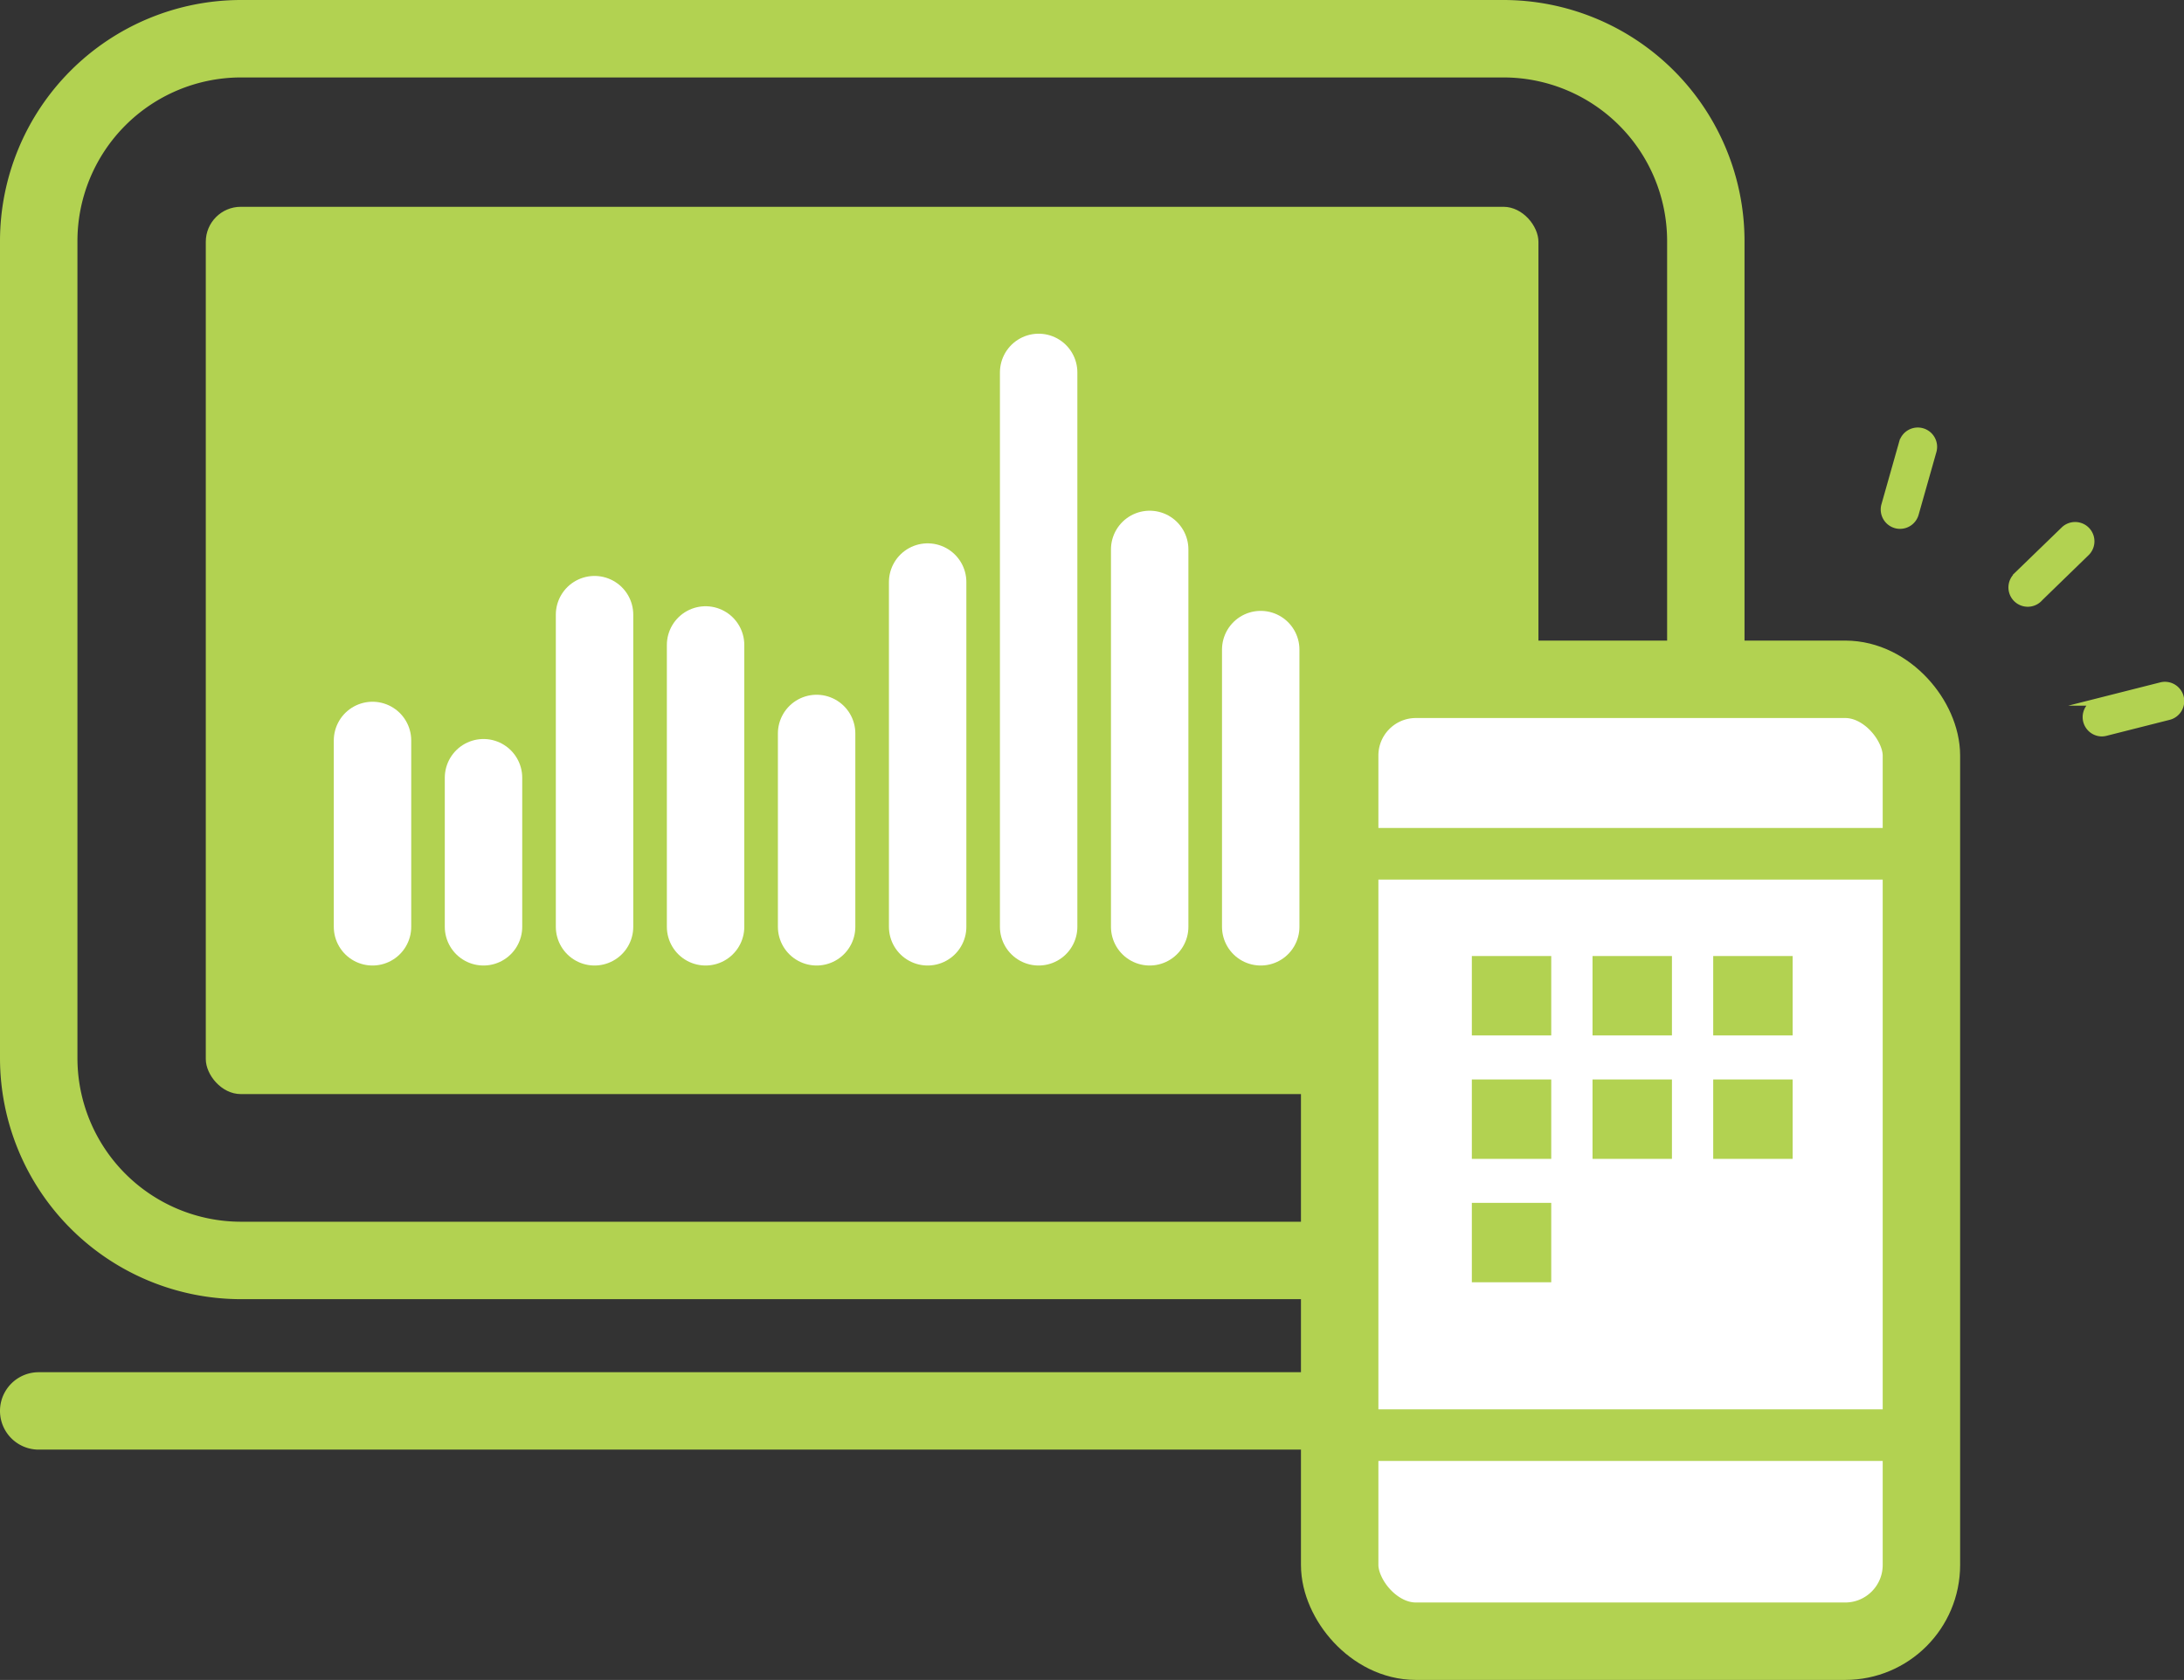
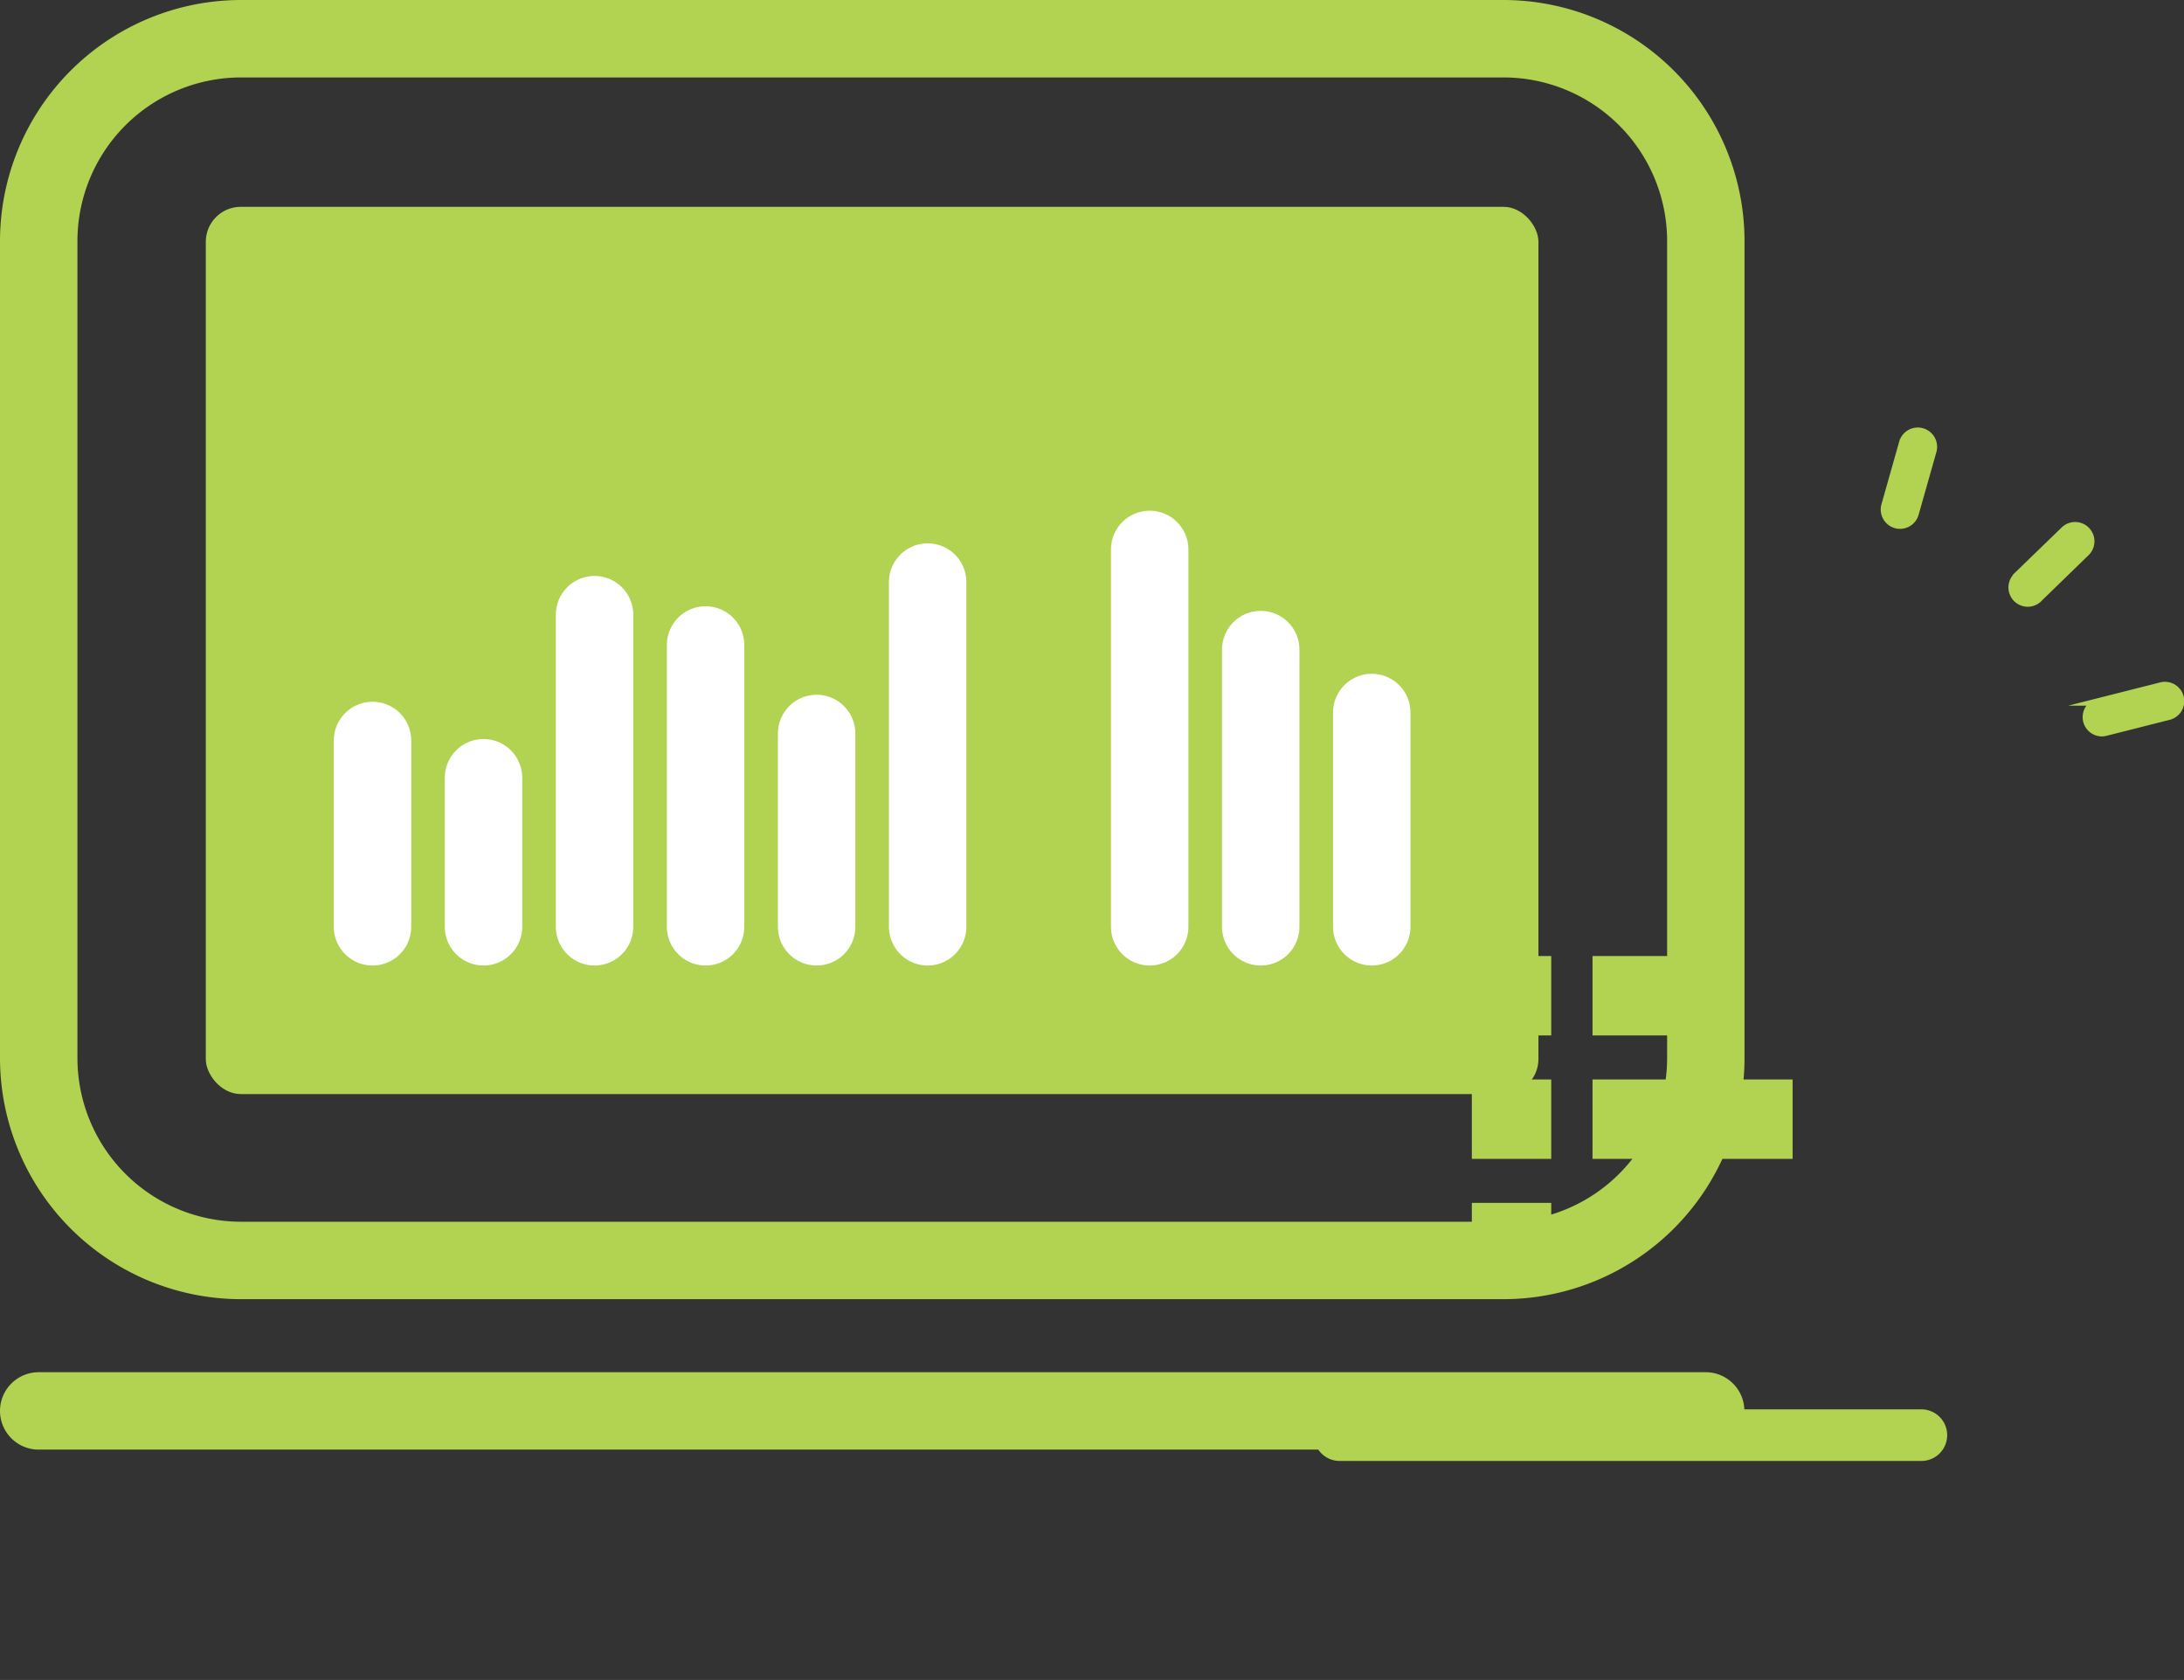
<svg xmlns="http://www.w3.org/2000/svg" viewBox="0 0 590.28 454.03">
  <rect x="0" y="0" width="590.28" height="454.03" fill="#333333" stroke="none" />
  <g id="レイヤー_2" data-name="レイヤー 2">
    <g id="レイヤー_1-2" data-name="レイヤー 1">
      <path d="M406.38,0H65.12A65.19,65.19,0,0,0,0,65.12V286a65.19,65.19,0,0,0,65.12,65.12H406.38A65.19,65.19,0,0,0,471.5,286V65.12A65.19,65.19,0,0,0,406.38,0Zm44.2,286a44.24,44.24,0,0,1-44.2,44.19H65.12A44.24,44.24,0,0,1,20.93,286V65.12A44.24,44.24,0,0,1,65.12,20.93H406.38a44.24,44.24,0,0,1,44.2,44.19Z" style="fill:#b2d251" />
      <path d="M461,370.86H10.46a10.46,10.46,0,1,0,0,20.92H461a10.46,10.46,0,0,0,0-20.92Z" style="fill:#b2d251" />
      <path d="M243.8,174.65a6.41,6.41,0,0,0-2.57-3.36,9.62,9.62,0,0,0-5.38-1.27,9.82,9.82,0,0,0-5.19,1.08,6.82,6.82,0,0,0-2.76,3.22,19.26,19.26,0,0,0-1.23,5.05,63.52,63.52,0,0,0-.31,6.4,57.22,57.22,0,0,0,.31,6.07,19.46,19.46,0,0,0,1.24,5.29,7.57,7.57,0,0,0,2.78,3.22,8.87,8.87,0,0,0,5.16,1.22,9.33,9.33,0,0,0,5.35-1.31,6.21,6.21,0,0,0,2.55-3.26,19.57,19.57,0,0,0,1.39-5.35c.06-1.9.09-3.91.09-5.88,0-2.16,0-4.22-.1-6.2A19.18,19.18,0,0,0,243.8,174.65Z" style="fill:#4e76b5" />
      <polygon points="154.54 183.89 172.82 183.89 163.68 156.3 154.54 183.89" style="fill:#4e76b5" />
      <rect x="55.62" y="55.89" width="360.18" height="239.8" rx="9.46" style="fill:#b2d251" />
      <path d="M517.59,138.86a4.22,4.22,0,0,1-4.06,3.07,4.14,4.14,0,0,1-1.15-.16,4.23,4.23,0,0,1-2.91-5.21l4.79-16.9a4.22,4.22,0,1,1,8.12,2.3Z" style="fill:#b2d251;stroke:#b2d251;stroke-miterlimit:10;stroke-width:2px" />
      <path d="M545.36,155.43,558,143.19a4.22,4.22,0,0,1,5.88,6.05l-12.6,12.24a4.22,4.22,0,1,1-5.88-6Z" style="fill:#b2d251;stroke:#b2d251;stroke-miterlimit:10;stroke-width:2px" />
      <path d="M567,189.72l17-4.3a4.22,4.22,0,1,1,2.07,8.18l-17,4.3a4.7,4.7,0,0,1-1,.13,4.22,4.22,0,0,1-1-8.31Z" style="fill:#b2d251;stroke:#b2d251;stroke-miterlimit:10;stroke-width:2px" />
      <line x1="100.68" y1="200.12" x2="100.68" y2="250.48" style="fill:none;stroke:#fff;stroke-linecap:round;stroke-linejoin:round;stroke-width:20.927px" />
      <line x1="130.68" y1="210.19" x2="130.68" y2="250.48" style="fill:none;stroke:#fff;stroke-linecap:round;stroke-linejoin:round;stroke-width:20.927px" />
      <line x1="160.69" y1="166.12" x2="160.69" y2="250.48" style="fill:none;stroke:#fff;stroke-linecap:round;stroke-linejoin:round;stroke-width:20.927px" />
      <line x1="190.7" y1="174.31" x2="190.7" y2="250.48" style="fill:none;stroke:#fff;stroke-linecap:round;stroke-linejoin:round;stroke-width:20.927px" />
      <line x1="220.71" y1="198.23" x2="220.71" y2="250.48" style="fill:none;stroke:#fff;stroke-linecap:round;stroke-linejoin:round;stroke-width:20.927px" />
      <line x1="250.72" y1="157.31" x2="250.72" y2="250.48" style="fill:none;stroke:#fff;stroke-linecap:round;stroke-linejoin:round;stroke-width:20.927px" />
-       <line x1="280.72" y1="100.65" x2="280.72" y2="250.48" style="fill:none;stroke:#fff;stroke-linecap:round;stroke-linejoin:round;stroke-width:20.927px" />
      <line x1="310.73" y1="148.49" x2="310.73" y2="250.48" style="fill:none;stroke:#fff;stroke-linecap:round;stroke-linejoin:round;stroke-width:20.927px" />
      <line x1="340.74" y1="175.56" x2="340.74" y2="250.48" style="fill:none;stroke:#fff;stroke-linecap:round;stroke-linejoin:round;stroke-width:20.927px" />
      <line x1="370.75" y1="192.56" x2="370.75" y2="250.48" style="fill:none;stroke:#fff;stroke-linecap:round;stroke-linejoin:round;stroke-width:20.927px" />
-       <rect x="362.08" y="183.59" width="157.23" height="259.97" rx="20.6" style="fill:#fff;stroke:#b2d251;stroke-linecap:round;stroke-linejoin:round;stroke-width:20.927px" />
-       <line x1="362.08" y1="230.74" x2="519.3" y2="230.74" style="fill:none;stroke:#b2d251;stroke-linecap:round;stroke-linejoin:round;stroke-width:13.952px" />
      <line x1="362.08" y1="387.87" x2="519.3" y2="387.87" style="fill:none;stroke:#b2d251;stroke-linecap:round;stroke-linejoin:round;stroke-width:13.952px" />
      <rect x="397.8" y="258.38" width="21.46" height="21.46" style="fill:#b2d251" />
      <rect x="430.42" y="258.38" width="21.46" height="21.46" style="fill:#b2d251" />
-       <rect x="463.04" y="258.38" width="21.46" height="21.46" style="fill:#b2d251" />
      <rect x="397.8" y="291.74" width="21.46" height="21.46" style="fill:#b2d251" />
      <rect x="397.8" y="325.09" width="21.46" height="21.46" style="fill:#b2d251" />
      <rect x="430.42" y="291.74" width="21.46" height="21.46" style="fill:#b2d251" />
      <rect x="463.04" y="291.74" width="21.46" height="21.46" style="fill:#b2d251" />
    </g>
  </g>
</svg>